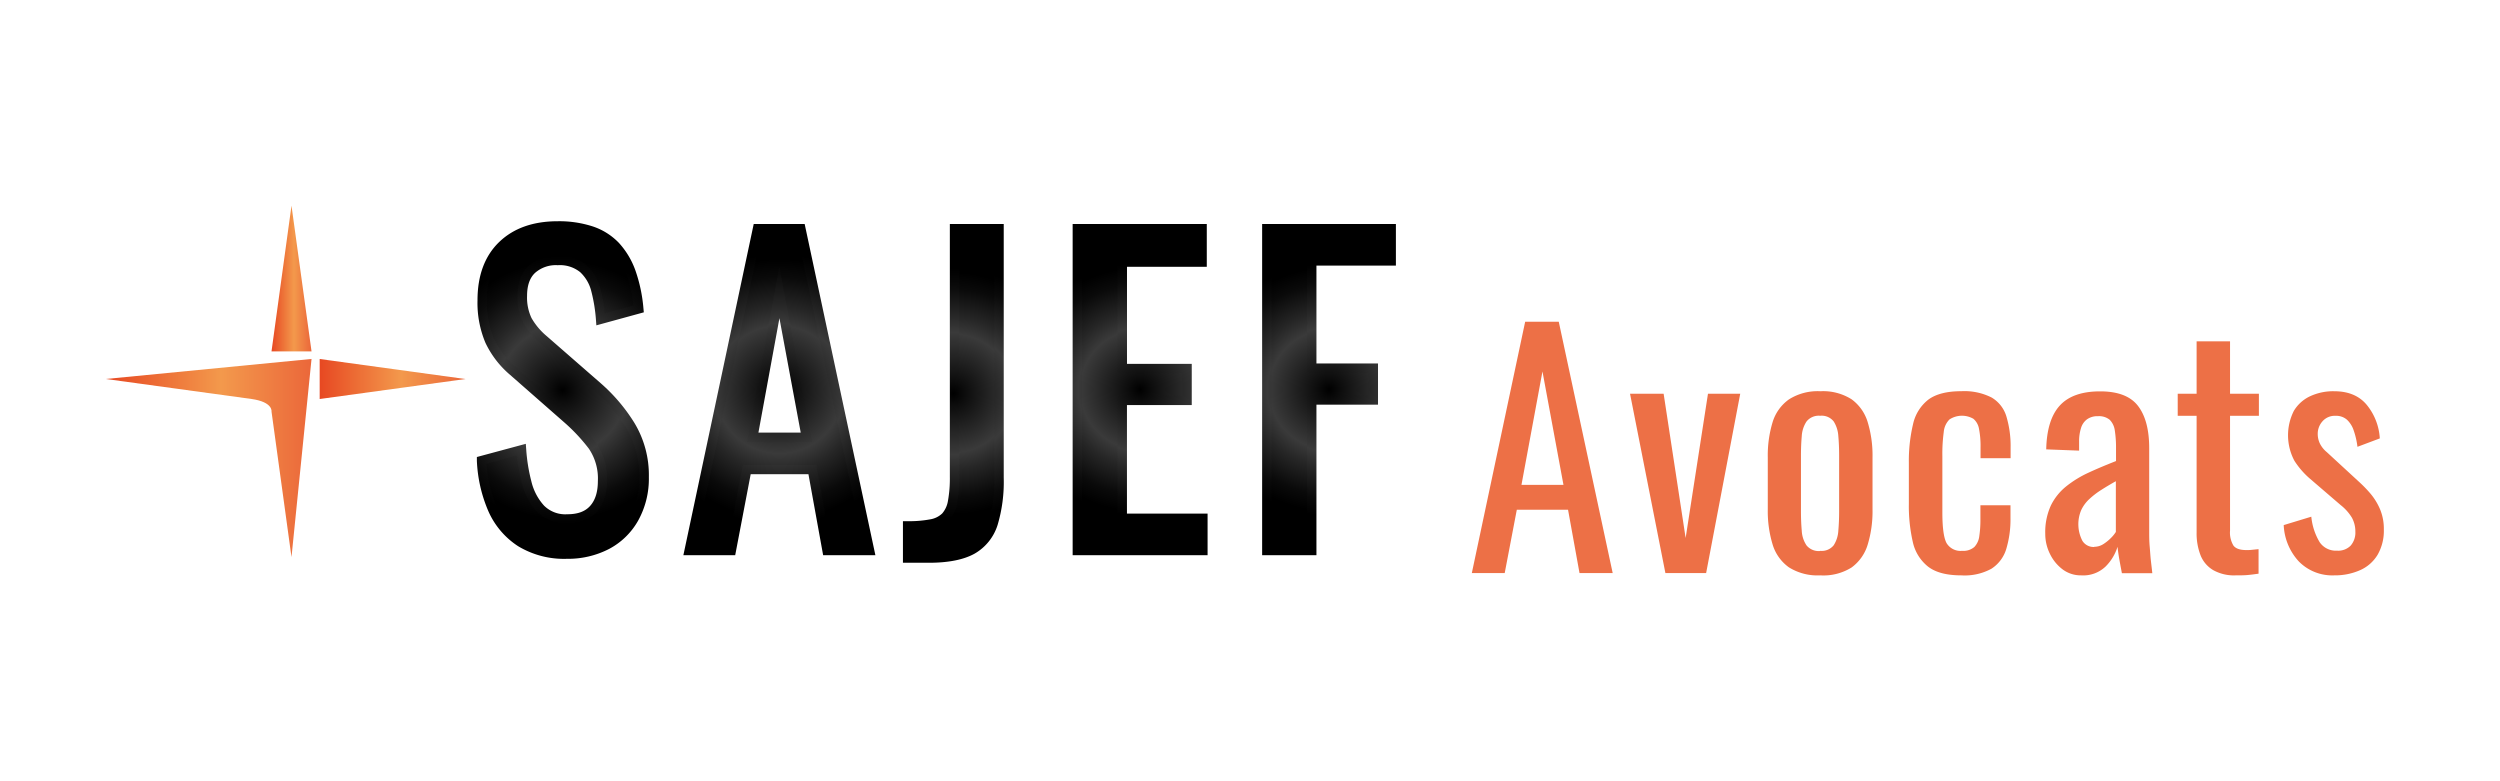
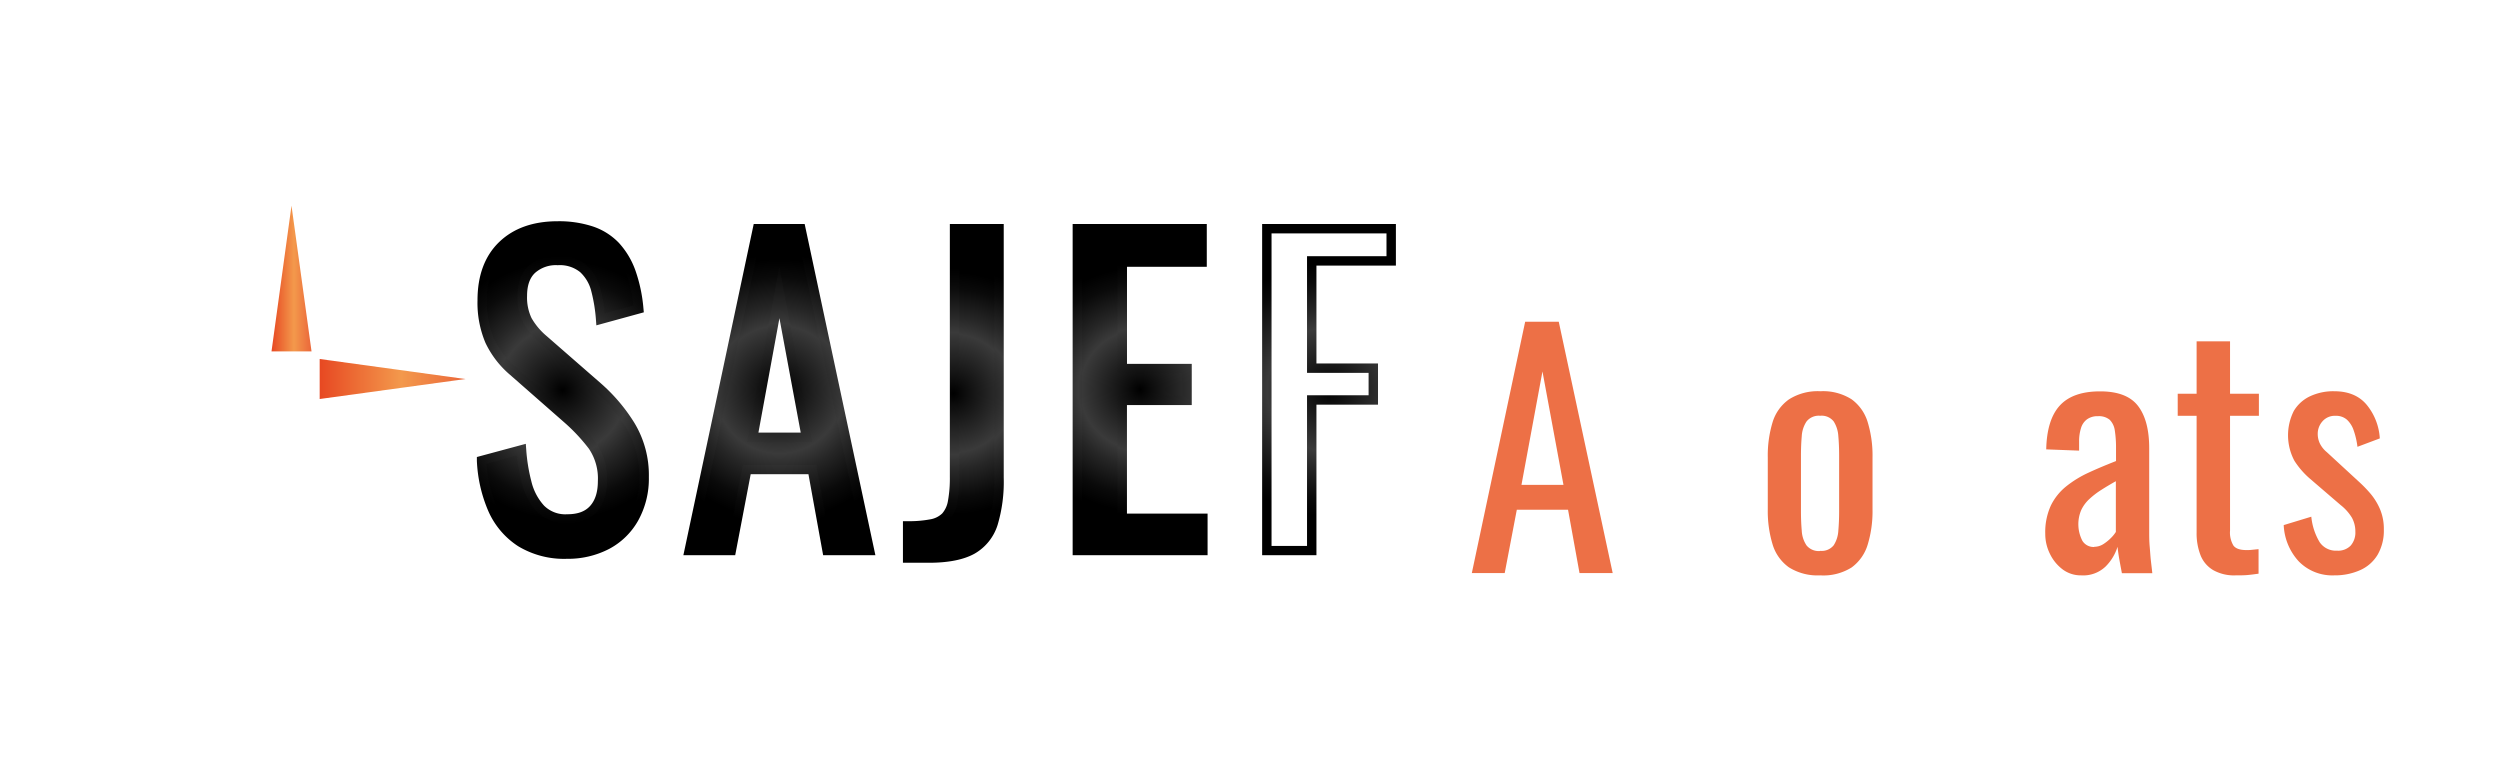
<svg xmlns="http://www.w3.org/2000/svg" xmlns:xlink="http://www.w3.org/1999/xlink" id="Calque_1" data-name="Calque 1" viewBox="0 0 595.28 186.01">
  <defs>
    <linearGradient id="Dégradé_sans_nom_54" x1="64.65" y1="66.32" x2="74.18" y2="66.32" gradientUnits="userSpaceOnUse">
      <stop offset="0" stop-color="#e74822" />
      <stop offset="0.56" stop-color="#f3994c" />
      <stop offset="1" stop-color="#eb673a" />
    </linearGradient>
    <linearGradient id="Dégradé_sans_nom_54-2" x1="25.18" y1="109.07" x2="74.18" y2="109.07" xlink:href="#Dégradé_sans_nom_54" />
    <linearGradient id="Dégradé_sans_nom_54-3" x1="76.12" y1="90.25" x2="110.82" y2="90.25" xlink:href="#Dégradé_sans_nom_54" />
    <radialGradient id="Dégradé_sans_nom_31" cx="133.98" cy="92.87" r="30.83" gradientUnits="userSpaceOnUse">
      <stop offset="0" />
      <stop offset="0.1" stop-color="#0d0d0d" />
      <stop offset="0.49" stop-color="#3a3a3a" />
      <stop offset="0.63" stop-color="#262626" />
      <stop offset="0.86" stop-color="#0a0a0a" />
      <stop offset="1" />
    </radialGradient>
    <radialGradient id="Dégradé_sans_nom_31-2" cx="133.96" cy="92.87" r="31.9" xlink:href="#Dégradé_sans_nom_31" />
    <radialGradient id="Dégradé_sans_nom_31-3" cx="185.58" cy="92.77" r="31.06" xlink:href="#Dégradé_sans_nom_31" />
    <radialGradient id="Dégradé_sans_nom_31-4" cx="185.58" cy="92.77" r="32.23" xlink:href="#Dégradé_sans_nom_31" />
    <radialGradient id="Dégradé_sans_nom_31-5" cx="227.01" cy="93.67" r="28.77" xlink:href="#Dégradé_sans_nom_31" />
    <radialGradient id="Dégradé_sans_nom_31-6" cx="227.01" cy="93.67" r="29.75" xlink:href="#Dégradé_sans_nom_31" />
    <radialGradient id="Dégradé_sans_nom_31-7" cx="271.47" cy="92.77" r="29.08" xlink:href="#Dégradé_sans_nom_31" />
    <radialGradient id="Dégradé_sans_nom_31-8" cx="271.47" cy="92.77" r="30.11" xlink:href="#Dégradé_sans_nom_31" />
    <radialGradient id="Dégradé_sans_nom_31-9" cx="316.45" cy="92.77" r="29.04" xlink:href="#Dégradé_sans_nom_31" />
    <radialGradient id="Dégradé_sans_nom_31-10" cx="316.45" cy="92.77" r="30.07" xlink:href="#Dégradé_sans_nom_31" />
  </defs>
  <polygon points="69.41 48.97 74.18 83.67 64.65 83.67 69.41 48.97" style="fill:url(#Dégradé_sans_nom_54)" />
-   <path d="M59.88,95l-34.7-4.76,49-4.77-4.77,47.19L64.65,98S65.07,95.73,59.88,95Z" style="fill:url(#Dégradé_sans_nom_54-2)" />
  <polygon points="110.82 90.25 76.12 95.01 76.12 85.48 110.82 90.25" style="fill:url(#Dégradé_sans_nom_54-3)" />
  <path d="M135,131.93a20,20,0,0,1-11-2.83,17.88,17.88,0,0,1-6.66-7.86,32.34,32.34,0,0,1-2.65-11.63l9.46-2.56a42.84,42.84,0,0,0,1.27,7.86,14.08,14.08,0,0,0,3.27,6.19,8.25,8.25,0,0,0,6.33,2.41q4.17,0,6.3-2.31t2.12-6.67a13.69,13.69,0,0,0-2.36-8.37,43.94,43.94,0,0,0-6-6.39L122.2,88.42a21.7,21.7,0,0,1-5.58-7.24,23.2,23.2,0,0,1-1.79-9.69q0-8.41,4.82-13.06T132.8,53.8a24.57,24.57,0,0,1,8,1.18,14,14,0,0,1,5.77,3.64,17.78,17.78,0,0,1,3.69,6.2,35,35,0,0,1,1.85,8.75L143,76a37.5,37.5,0,0,0-1.14-7,10.32,10.32,0,0,0-3-5.11A8.71,8.71,0,0,0,132.8,62a8.6,8.6,0,0,0-6.2,2.13q-2.22,2.11-2.22,6.29a12.45,12.45,0,0,0,1.18,5.77,17,17,0,0,0,3.83,4.63l13,11.35a40.81,40.81,0,0,1,7.67,9,22.88,22.88,0,0,1,3.31,12.44,19.31,19.31,0,0,1-2.37,9.79,16,16,0,0,1-6.48,6.29A20,20,0,0,1,135,131.93Z" style="fill:url(#Dégradé_sans_nom_31)" />
  <path d="M135,133.06a21.11,21.11,0,0,1-11.62-3,19.08,19.08,0,0,1-7.09-8.33,33.77,33.77,0,0,1-2.74-12l0-.91,11.65-3.14.1,1.36a41.3,41.3,0,0,0,1.24,7.64,13,13,0,0,0,3,5.71,7.15,7.15,0,0,0,5.52,2.06c2.48,0,4.26-.64,5.47-2s1.83-3.31,1.83-5.91a12.65,12.65,0,0,0-2.14-7.7,42.76,42.76,0,0,0-5.81-6.22L121.46,89.26a22.83,22.83,0,0,1-5.86-7.61,24.44,24.44,0,0,1-1.9-10.16c0-5.91,1.74-10.57,5.17-13.87s8.11-4.94,13.93-4.94a25.84,25.84,0,0,1,8.36,1.24,15.26,15.26,0,0,1,6.22,3.93,19.33,19.33,0,0,1,3.93,6.58,36.34,36.34,0,0,1,1.9,9l.09.94L142,77.47l-.1-1.36a37.8,37.8,0,0,0-1.1-6.74,9.22,9.22,0,0,0-2.66-4.57,7.66,7.66,0,0,0-5.34-1.65A7.44,7.44,0,0,0,127.38,65c-1.25,1.19-1.88,3-1.88,5.48a11.39,11.39,0,0,0,1.06,5.25A15.93,15.93,0,0,0,130.14,80l13,11.34a41.48,41.48,0,0,1,7.87,9.28,24,24,0,0,1,3.49,13A20.53,20.53,0,0,1,151.93,124a17.08,17.08,0,0,1-6.92,6.72A21.27,21.27,0,0,1,135,133.06Zm-19.15-22.61a30.85,30.85,0,0,0,2.49,10.33,16.8,16.8,0,0,0,6.25,7.37A18.91,18.91,0,0,0,135,130.81a19.13,19.13,0,0,0,9-2,15,15,0,0,0,6-5.86,18.33,18.33,0,0,0,2.21-9.23,21.83,21.83,0,0,0-3.13-11.84,39.79,39.79,0,0,0-7.45-8.79l-13-11.35a18.28,18.28,0,0,1-4.08-5,13.52,13.52,0,0,1-1.31-6.28c0-3.08.86-5.47,2.57-7.1a9.69,9.69,0,0,1,7-2.44,9.88,9.88,0,0,1,6.86,2.23,11.48,11.48,0,0,1,3.3,5.64,36.78,36.78,0,0,1,1,5.82l6.87-1.86a33.21,33.21,0,0,0-1.68-7.54,17,17,0,0,0-3.45-5.81A13.15,13.15,0,0,0,140.43,56a23.81,23.81,0,0,0-7.63-1.12c-5.22,0-9.39,1.45-12.37,4.32s-4.48,7-4.48,12.25a22.35,22.35,0,0,0,1.69,9.23,20.77,20.77,0,0,0,5.3,6.86l12.87,11.35a45.23,45.23,0,0,1,6.12,6.56,14.77,14.77,0,0,1,2.59,9c0,3.18-.82,5.67-2.43,7.43s-4,2.68-7.12,2.68a9.37,9.37,0,0,1-7.15-2.77,15.24,15.24,0,0,1-3.53-6.68,42.83,42.83,0,0,1-1.2-6.7Z" style="fill:url(#Dégradé_sans_nom_31-2)" />
  <path d="M164.11,131.08l16.27-76.62h10.31l16.37,76.62H196.93l-3.5-19.3h-15.6l-3.69,19.3Zm15.13-27H192L185.58,69.6Z" style="fill:url(#Dégradé_sans_nom_31-3)" />
  <path d="M208.44,132.2H196l-3.5-19.29H178.75l-3.69,19.29H162.72l16.75-78.86H191.6ZM197.87,130h7.8L189.78,55.58h-8.49L165.49,130h7.72l3.69-19.3h17.47Zm-4.5-24.72H177.9l7.67-41.81ZM180.59,103h10.07l-5.07-27.24Z" style="fill:url(#Dégradé_sans_nom_31-4)" />
  <path d="M216.14,132.88v-7.66a27.19,27.19,0,0,0,5.67-.48,6.39,6.39,0,0,0,3.36-1.7,7.05,7.05,0,0,0,1.66-3.55,30.79,30.79,0,0,0,.47-5.91V54.46h10.59v59.31a34.37,34.37,0,0,1-1.42,10.83,10.83,10.83,0,0,1-5,6.25q-3.6,2-10.22,2Z" style="fill:url(#Dégradé_sans_nom_31-5)" />
  <path d="M221.24,134H215v-9.9h1.13a27.05,27.05,0,0,0,5.43-.45,5.37,5.37,0,0,0,2.79-1.39,6.08,6.08,0,0,0,1.37-3,30.28,30.28,0,0,0,.45-5.69V53.34H239v60.43A35.82,35.82,0,0,1,237.54,125a12,12,0,0,1-5.53,6.86C229.45,133.27,225.83,134,221.24,134Zm-4-2.24h4c4.2,0,7.45-.64,9.67-1.89a9.68,9.68,0,0,0,4.5-5.63,33.66,33.66,0,0,0,1.36-10.47V55.58h-8.35v58a31.55,31.55,0,0,1-.5,6.14,8.11,8.11,0,0,1-1.94,4.1,7.53,7.53,0,0,1-3.93,2,26.3,26.3,0,0,1-4.79.49Z" style="fill:url(#Dégradé_sans_nom_31-6)" />
  <path d="M256.53,131.08V54.46h29.7v7.95h-19V87.76h15.42v7.57H267.22v28.09h19.2v7.66Z" style="fill:url(#Dégradé_sans_nom_31-7)" />
  <path d="M287.54,132.2H255.41V53.34h31.94V63.53h-19V86.64h15.42v9.81H268.34V122.3h19.2ZM257.65,130H285.3v-5.42H266.09V94.2h15.42V88.88H266.09V61.28h19v-5.7H257.65Z" style="fill:url(#Dégradé_sans_nom_31-8)" />
-   <path d="M301.65,131.08V54.46h29.61v7.66H312.34V87.66H327v7.57H312.34v35.85Z" style="fill:url(#Dégradé_sans_nom_31-9)" />
  <path d="M313.46,132.2H300.53V53.34h31.85v9.9H313.46v23.3h14.66v9.81H313.46ZM302.77,130h8.45V94.11h14.66V88.78H311.22V61h18.92V55.58H302.77Z" style="fill:url(#Dégradé_sans_nom_31-10)" />
  <path d="M350.46,136.45l12.7-59.84h8L384,136.45h-7.9l-2.73-15.07H361.17l-2.88,15.07Zm11.82-21h10l-5-27Z" style="fill:#ed7046" />
-   <path d="M396.55,136.45l-8.42-42.7h8l5.24,34.35,5.32-34.35h7.68l-8.12,42.7Z" style="fill:#ed7046" />
  <path d="M433.41,137a12.78,12.78,0,0,1-7.46-1.92,10.35,10.35,0,0,1-3.88-5.47,27.3,27.3,0,0,1-1.14-8.34V108.9a27.32,27.32,0,0,1,1.14-8.35A10.35,10.35,0,0,1,426,95.08a12.78,12.78,0,0,1,7.46-1.92,12.63,12.63,0,0,1,7.43,1.92,10.45,10.45,0,0,1,3.84,5.47,27.32,27.32,0,0,1,1.14,8.35v12.41a27.3,27.3,0,0,1-1.14,8.34,10.45,10.45,0,0,1-3.84,5.47A12.63,12.63,0,0,1,433.41,137Zm0-5.84a3.64,3.64,0,0,0,3.22-1.33,7.1,7.1,0,0,0,1.1-3.5c.13-1.46.19-3,.19-4.55V108.45c0-1.62-.06-3.15-.19-4.58a7.32,7.32,0,0,0-1.1-3.51A3.61,3.61,0,0,0,433.41,99a3.7,3.7,0,0,0-3.25,1.36,7,7,0,0,0-1.14,3.51c-.13,1.43-.19,3-.19,4.58v13.37c0,1.58.06,3.09.19,4.55a6.82,6.82,0,0,0,1.14,3.5A3.74,3.74,0,0,0,433.41,131.2Z" style="fill:#ed7046" />
-   <path d="M467,137c-3.5,0-6.14-.7-7.94-2.11a10.3,10.3,0,0,1-3.62-5.94,38.29,38.29,0,0,1-.92-8.94v-9.83a38,38,0,0,1,1-9.19,10.16,10.16,0,0,1,3.65-5.84q2.7-2,7.87-2a14.29,14.29,0,0,1,7.2,1.51,7.84,7.84,0,0,1,3.51,4.51,24.62,24.62,0,0,1,1,7.42v2.52h-7.16v-2.59a21.3,21.3,0,0,0-.37-4.43,4,4,0,0,0-1.33-2.37,5.44,5.44,0,0,0-5.69.15,4.79,4.79,0,0,0-1.37,3,39,39,0,0,0-.33,5.73V122q0,5.47,1,7.32a3.88,3.88,0,0,0,3.7,1.84,4,4,0,0,0,2.92-.92,4.57,4.57,0,0,0,1.18-2.62,26,26,0,0,0,.26-3.84v-3.47h7.16v3a24.44,24.44,0,0,1-1,7.39,8.52,8.52,0,0,1-3.55,4.73A13.28,13.28,0,0,1,467,137Z" style="fill:#ed7046" />
  <path d="M495.54,137a7.19,7.19,0,0,1-4.43-1.44,10.14,10.14,0,0,1-3-3.69,10.67,10.67,0,0,1-1.11-4.77,15.22,15.22,0,0,1,1.33-6.72A13.43,13.43,0,0,1,492,115.8a25.64,25.64,0,0,1,5.39-3.29c2-.93,4.2-1.84,6.46-2.73v-3a26.51,26.51,0,0,0-.29-4.28,4.44,4.44,0,0,0-1.22-2.55,4,4,0,0,0-2.77-.85,4.29,4.29,0,0,0-2.62.74,4,4,0,0,0-1.44,2.1,10.39,10.39,0,0,0-.45,3.22v2.14l-7.83-.3q.15-7.08,3.25-10.45t9.61-3.36q6.34,0,9,3.47t2.66,10.05v19.5c0,1.33,0,2.61.11,3.84s.17,2.38.29,3.44.24,2,.34,3h-7.24c-.15-.79-.34-1.78-.56-3s-.38-2.3-.48-3.29a11.38,11.38,0,0,1-2.84,4.69A7.7,7.7,0,0,1,495.54,137Zm3.1-6.8a4.06,4.06,0,0,0,2.22-.66,10.51,10.51,0,0,0,1.85-1.51,7.78,7.78,0,0,0,1.1-1.37V114.58c-1.23.69-2.39,1.38-3.47,2.07a19.44,19.44,0,0,0-2.84,2.18,8.56,8.56,0,0,0-1.92,2.59,8.6,8.6,0,0,0,.26,7.35A3.12,3.12,0,0,0,498.64,130.24Z" style="fill:#ed7046" />
  <path d="M532.33,137a10.08,10.08,0,0,1-5.36-1.26,7.15,7.15,0,0,1-3-3.54,14.31,14.31,0,0,1-.93-5.39V99h-4.5V93.75h4.5V81.27H531V93.75h6.87V99H531v27.33a6.06,6.06,0,0,0,.81,3.58c.54.72,1.58,1.07,3.1,1.07.4,0,.85,0,1.37-.07l1.51-.15v5.84c-1,.14-1.89.26-2.73.33S533.31,137,532.33,137Z" style="fill:#ed7046" />
  <path d="M555.82,137a11.16,11.16,0,0,1-8.42-3.29,13.6,13.6,0,0,1-3.62-8.68l6.57-2a14.54,14.54,0,0,0,2,6.09,4.67,4.67,0,0,0,4.13,2,4.16,4.16,0,0,0,3.25-1.21,4.71,4.71,0,0,0,1.11-3.29,6.84,6.84,0,0,0-.81-3.33,11.14,11.14,0,0,0-2.66-3l-7.31-6.28a19.37,19.37,0,0,1-3.73-4.29,12.9,12.9,0,0,1-.15-11.86A8.89,8.89,0,0,1,550,94.38a13,13,0,0,1,5.8-1.22c3.4,0,6,1.1,7.79,3.29a13.91,13.91,0,0,1,3.07,7.94l-5.32,2a19,19,0,0,0-.89-3.88,6.15,6.15,0,0,0-1.62-2.58,3.93,3.93,0,0,0-2.74-.92,3.88,3.88,0,0,0-3.06,1.29,4.43,4.43,0,0,0-1.15,3.06,5.27,5.27,0,0,0,.48,2.18,6.27,6.27,0,0,0,1.67,2.11l7.53,6.94a31,31,0,0,1,2.92,3,14.82,14.82,0,0,1,2.25,3.7,12.09,12.09,0,0,1,.89,4.8,11.42,11.42,0,0,1-1.48,6,9.16,9.16,0,0,1-4.14,3.66A14.78,14.78,0,0,1,555.82,137Z" style="fill:#ed7046" />
</svg>